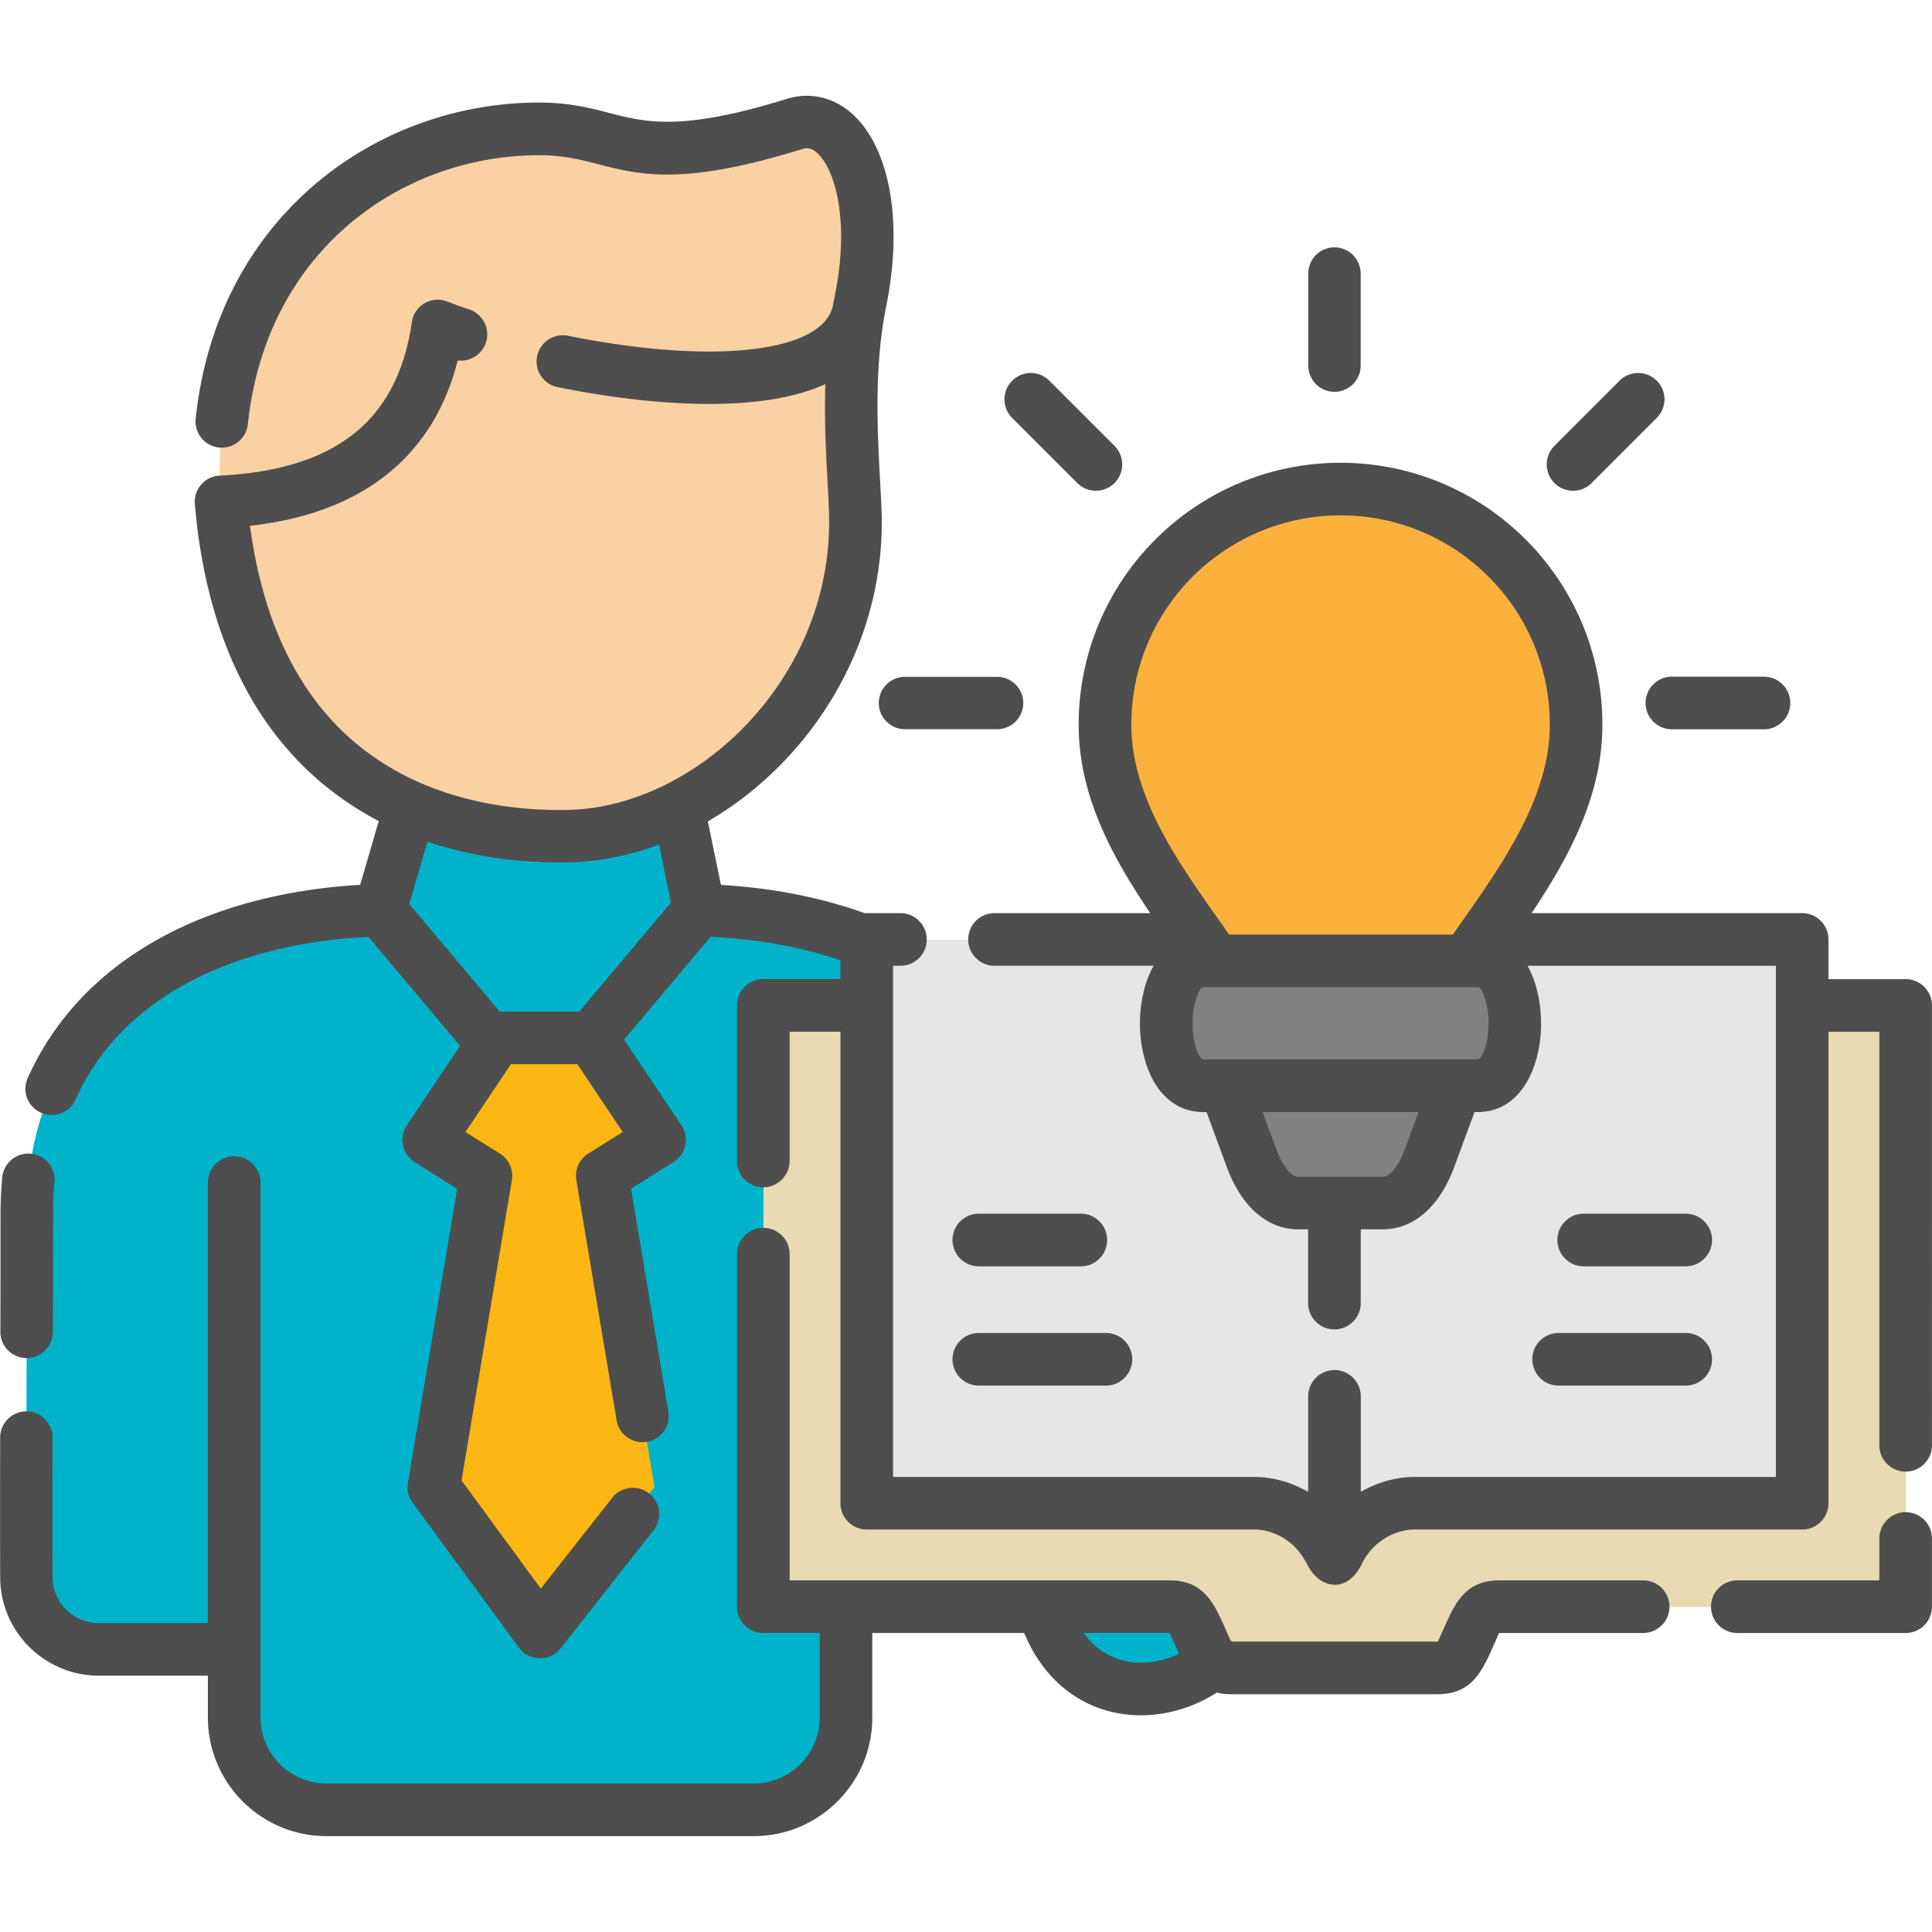
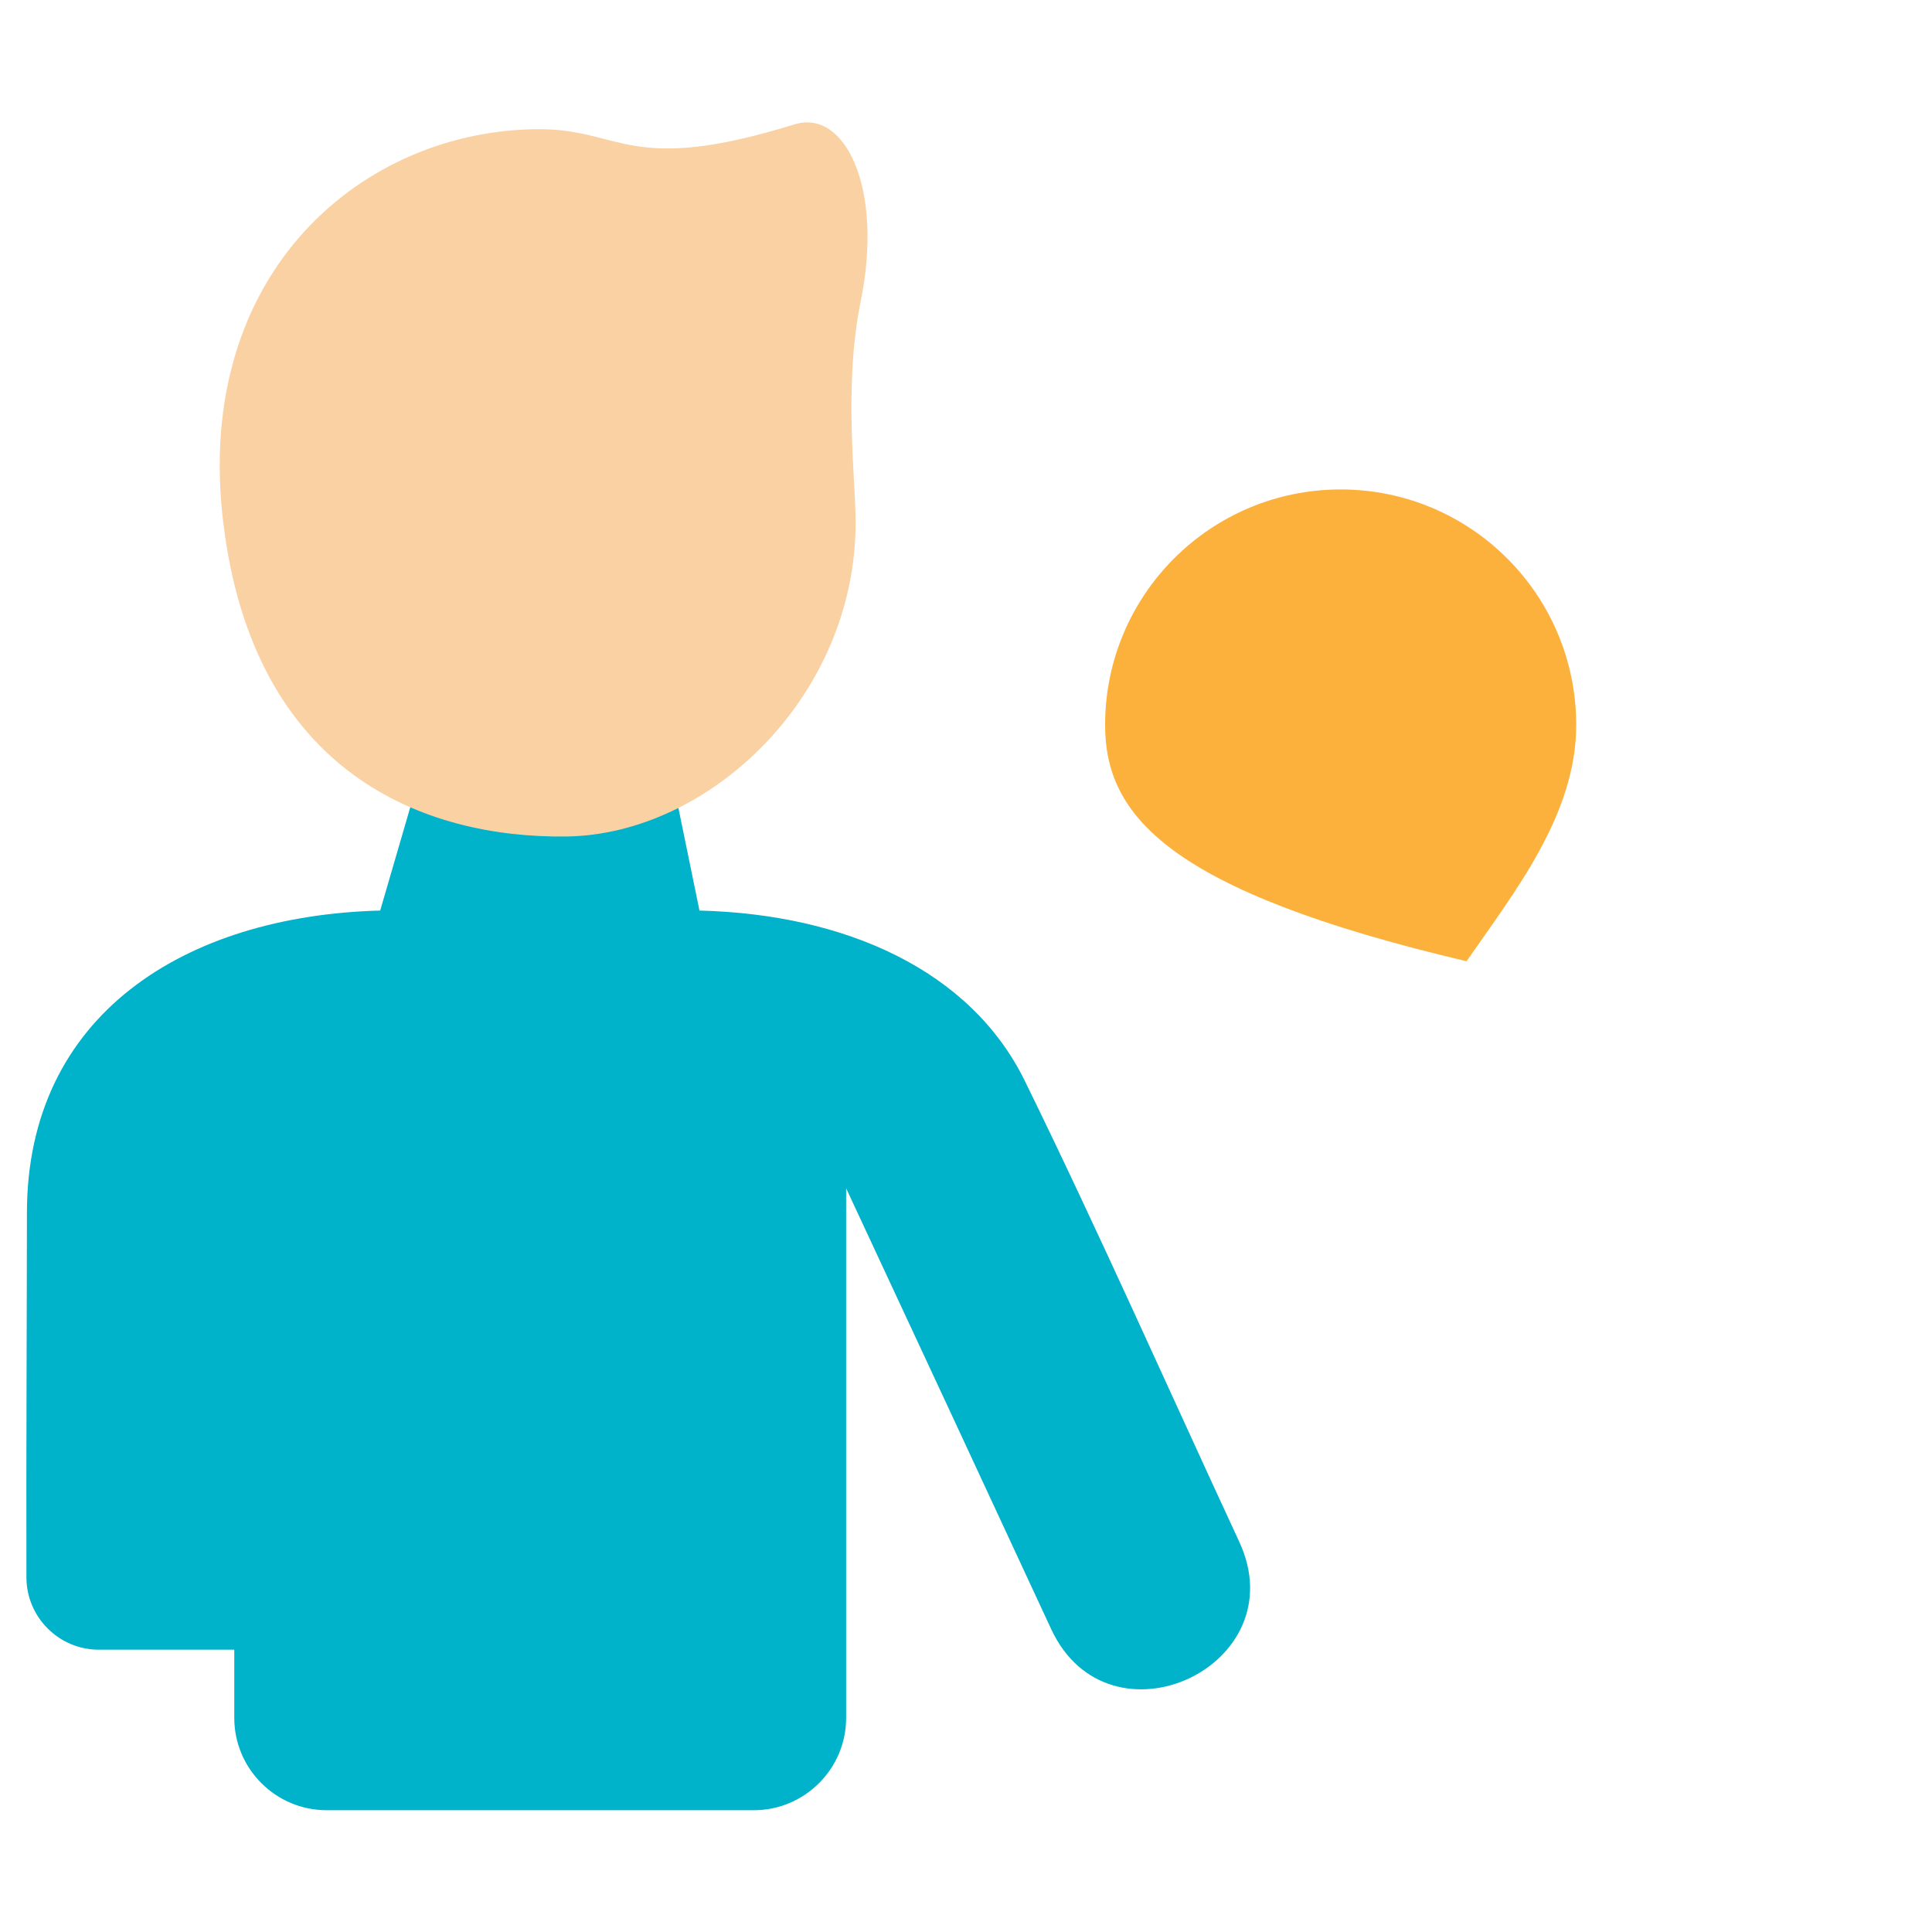
<svg xmlns="http://www.w3.org/2000/svg" version="1.1" width="512" height="512" x="0" y="0" viewBox="0 0 500 500" style="enable-background:new 0 0 512 512" xml:space="preserve" class="">
  <g>
    <g fill-rule="evenodd" clip-rule="evenodd">
      <path fill="#00b2ca" d="M180.97 235.65c37.86.94 70.22 15.48 84.24 44.06 19.16 39.1 37.14 79.71 55.5 119.28 14.94 32.2-33.74 54.79-48.68 22.59-17.65-38.04-35.32-76.05-53.05-114.05v137.06c0 13.16-10.73 23.89-23.89 23.89H84.52c-13.16 0-23.89-10.73-23.89-23.89v-17.65H25.57c-10.3 0-18.7-8.38-18.73-18.68-.09-29.7.13-75.07.13-94.36 0-51.2 40.79-76.93 91.48-78.25l-.04-.06 14-48.07 58.32-1.99 10.28 50.06z" opacity="1" data-original="#00b2ca" />
-       <path fill="#fdb714" d="m128.64 268.7-17.67 26.38 14.84 9.32-13.5 80.55 27.5 37.51 29.57-37.6-13.49-80.46 14.84-9.32-17.67-26.38z" opacity="1" data-original="#fdb714" />
      <path fill="#fad1a3" d="M139.6 33.44c21.45 0 23.17 12.02 66.04-1.26 13.03-4.04 23.12 16.49 17.09 45.92-4.45 21.72-1.29 46.2-1.29 57.06 0 45.2-37.94 80.8-74.76 81.32-36.83.52-81.07-16.24-88.91-81.32C49.91 70.08 94.4 33.44 139.6 33.44z" opacity="1" data-original="#fad1a3" />
-       <path fill="#e8dab2" d="M302.77 415.9h-105.2V260.29h127.09c7.42 0 14.46 1.72 20.73 4.77 6.27-3.05 13.3-4.77 20.73-4.77H493.2V415.9H388c-8.72 0-7.12 15.84-15.84 15.84h-53.55c-8.73 0-7.12-15.84-15.84-15.84z" opacity="1" data-original="#e8dab2" />
-       <path fill="#e6e6e5" d="M324.66 243.21H224.34v145.91h100.31c7.98 0 17.31 5.28 20.73 15.13V263.94c0-11.4-9.32-20.73-20.72-20.73zM366.11 243.21h100.31v145.91H366.11c-7.98 0-17.31 5.28-20.73 15.13V263.94c0-11.4 9.33-20.73 20.73-20.73z" opacity="1" data-original="#e6e6e5" />
-       <path fill="#fcb13c" d="M346.96 126.67c33.67 0 60.96 27.29 60.96 60.96 0 23.1-15.79 42.98-28.38 61.14h-64.93C301.95 230.5 286 210.88 286 187.62c0-33.66 27.29-60.95 60.96-60.95z" opacity="1" data-original="#fcb13c" />
+       <path fill="#fcb13c" d="M346.96 126.67c33.67 0 60.96 27.29 60.96 60.96 0 23.1-15.79 42.98-28.38 61.14C301.95 230.5 286 210.88 286 187.62c0-33.66 27.29-60.95 60.96-60.95z" opacity="1" data-original="#fcb13c" />
      <g fill="#818181">
-         <path d="m317.03 281.08 6.83 18.55c2.8 7.6 7.11 11.8 12.12 11.8h21.96c5.01 0 9.33-4.2 12.12-11.8l6.83-18.55zM311.48 248.76h70.95c12.84 0 12.84 32.31 0 32.31h-70.95c-12.84.01-12.84-32.31 0-32.31z" fill="#818181" opacity="1" data-original="#818181" />
-       </g>
-       <path fill="#4e4e4e" d="M436.26 314.1c3.76 0 6.81 3.05 6.81 6.81s-3.05 6.81-6.81 6.81h-26.4c-3.76 0-6.81-3.05-6.81-6.81s3.05-6.81 6.81-6.81zm0 30.87c3.76 0 6.81 3.05 6.81 6.81s-3.05 6.81-6.81 6.81h-32.89c-3.76 0-6.81-3.05-6.81-6.81s3.05-6.81 6.81-6.81zm-182.94-17.25c-3.76 0-6.81-3.05-6.81-6.81s3.05-6.81 6.81-6.81h26.4c3.76 0 6.81 3.05 6.81 6.81s-3.05 6.81-6.81 6.81zm0 30.87c-3.76 0-6.81-3.05-6.81-6.81s3.05-6.81 6.81-6.81h32.89c3.76 0 6.81 3.05 6.81 6.81s-3.05 6.81-6.81 6.81zm64.78-116.72h57.89c.64-.91 1.14-1.62 1.62-2.31.15-.24.31-.47.48-.69 11.06-15.71 23-32.83 23-51.34 0-14.95-6.06-28.49-15.86-38.29s-23.34-15.86-38.29-15.86-28.49 6.06-38.29 15.86-15.86 23.34-15.86 38.29c0 18.55 11.92 35.4 22.99 51.04l.05.07c.3.35.57.72.8 1.13zm77.22 8.07h64.27v132.29h-93.5c-4.58 0-9.48 1.31-13.92 3.85v-24.7c0-3.76-3.05-6.81-6.81-6.81s-6.81 3.05-6.81 6.81v24.7c-4.43-2.54-9.34-3.85-13.92-3.85h-93.5V249.94h1.9c3.76 0 6.81-3.05 6.81-6.81s-3.05-6.81-6.81-6.81h-8.71c-.17 0-.33.01-.49.02-5.9-2.13-12.18-3.82-18.75-5.07-5.88-1.12-12-1.86-18.3-2.24-.08-.07-.16-.15-.25-.22l-3.34-16.24c7.68-4.46 14.81-10.2 21.03-16.96 14.4-15.67 23.99-36.88 23.99-60.54 0-2.51-.2-6.22-.44-10.54-.62-11.32-1.49-27.25.96-41.92.06-.27.11-.53.14-.8.14-.82.3-1.64.46-2.45 2.92-14.27 2.32-26.79-.52-35.96-1.47-4.74-3.55-8.7-6.09-11.7-2.95-3.48-6.53-5.75-10.57-6.57-2.77-.57-5.64-.43-8.55.47-27.23 8.44-36.45 6.06-45.72 3.68-5.32-1.37-10.66-2.74-18.32-2.74-22.04 0-43.94 8.08-60.59 23.42-15 13.83-25.7 33.5-28.33 58.41-.38 3.73 2.33 7.07 6.06 7.45s7.07-2.33 7.45-6.06c2.25-21.32 11.32-38.09 24.02-49.79 14.07-12.97 32.65-19.8 51.38-19.8 6.18 0 10.58 1.13 14.97 2.26 11.13 2.86 22.22 5.71 53.06-3.84.69-.21 1.31-.26 1.85-.15.95.19 1.94.9 2.91 2.05 1.38 1.63 2.57 3.97 3.48 6.91 2.23 7.2 2.64 17.35.2 29.26-.19.93-.37 1.86-.53 2.79-1.62 5.73-8.47 8.97-17.84 10.5-14.2 2.31-33.26.47-50.67-3.06-3.67-.73-7.25 1.65-7.98 5.32s1.65 7.25 5.32 7.98c18.79 3.81 39.59 5.76 55.51 3.17 5.09-.83 9.73-2.12 13.76-3.94-.28 9.58.21 18.6.61 25.83.21 3.79.38 7.04.38 9.84 0 20.04-8.14 38.03-20.37 51.33-6.28 6.84-13.62 12.42-21.46 16.4-.19.09-.38.18-.56.28-8.23 4.09-16.99 6.4-25.65 6.52-12.31.17-25.48-1.7-37.59-6.94-.05-.02-.11-.05-.16-.07-6.73-2.93-13.13-6.91-18.87-12.16-12.33-11.28-21.79-28.61-25.22-54.37 14.75-1.66 26.66-6.17 35.74-13.54 8.89-7.21 14.89-16.96 18.02-29.25 3.13.39 6.22-1.46 7.27-4.57 1.2-3.55-.7-7.41-4.26-8.62-1.19-.4-2.18-.75-2.96-1.03s-1.69-.63-2.74-1.04a6.784 6.784 0 0 0-9.2 5.42c-1.83 12.58-6.73 22.1-14.69 28.56-8.12 6.59-19.66 10.27-34.61 11.06-.2 0-.4 0-.6.02-3.75.29-6.54 3.57-6.25 7.31.03.43.12 1.34.26 2.73s.24 2.31.29 2.75c3.66 30.34 14.93 50.96 29.81 64.57 5.36 4.9 11.17 8.87 17.24 12.04L93.21 229c-19.08 1.1-36.73 5.61-51.41 13.58-15.38 8.36-27.49 20.47-34.63 36.43-1.53 3.42.01 7.44 3.43 8.96 3.42 1.53 7.44-.01 8.96-3.43 5.85-13.08 15.9-23.08 28.73-30.04 13.24-7.19 29.44-11.18 47.08-12.03l23.7 28.19-13.77 20.56c-2.09 3.11-1.25 7.33 1.86 9.42l.16.11 11.01 6.91-12.76 76.09c-.32 1.93.2 3.8 1.3 5.24l27.42 37.4a6.793 6.793 0 0 0 9.5 1.46c.51-.37.95-.81 1.33-1.28l24.01-30.53c2.32-2.95 1.81-7.23-1.14-9.55s-7.23-1.81-9.55 1.14l-18.48 23.49-20.51-27.98 13.03-77.73c.43-2.62-.7-5.36-3.08-6.86l-8.93-5.6 11.75-17.54h17.2l11.74 17.54-8.64 5.42a6.804 6.804 0 0 0-3.37 7.04l10.42 62.15c.62 3.7 4.12 6.2 7.82 5.59 3.7-.62 6.2-4.12 5.59-7.82l-9.67-57.69 11.01-6.91c3.17-2 4.13-6.19 2.13-9.36-.07-.1-.13-.2-.2-.3l-14.74-22.01 22.37-26.61c6.42.3 12.67 1.01 18.7 2.16 5.16.98 10.16 2.29 14.93 3.92v4.86h-19.97c-3.76 0-6.81 3.05-6.81 6.81v40.25c0 3.76 3.05 6.81 6.81 6.81s6.81-3.05 6.81-6.81v-33.44h13.16v122.02c0 3.76 3.05 6.81 6.81 6.81h100.31c2.87 0 6.02 1.02 8.72 2.99 2.1 1.53 3.76 3.7 5.09 6.28 3.15 6.12 10.24 7.41 14.04-.44 1.18-2.44 2.9-4.4 4.88-5.84 2.7-1.97 5.85-2.99 8.72-2.99H466.4c3.76 0 6.81-3.05 6.81-6.81V267.02h13.16v107.02c0 3.76 3.05 6.81 6.81 6.81s6.81-3.05 6.81-6.81V260.21c0-3.76-3.05-6.81-6.81-6.81h-19.97v-10.27c0-3.76-3.05-6.81-6.81-6.81h-70.02c9.74-14.58 18.32-30.46 18.32-48.78 0-18.71-7.59-35.65-19.85-47.92-12.26-12.26-29.21-19.85-47.92-19.85s-35.65 7.59-47.92 19.85c-12.26 12.26-19.85 29.21-19.85 47.92 0 18.43 8.68 34.21 18.52 48.78h-40.3c-3.76 0-6.81 3.05-6.81 6.81s3.05 6.81 6.81 6.81h41.16c-1.12 2-1.97 4.27-2.56 6.7-.64 2.67-.97 5.48-.97 8.2 0 2.73.32 5.53.97 8.2 2 8.29 7.09 14.76 15.47 14.76h.8l5.19 14.08c1.75 4.76 4.09 8.56 6.88 11.28 3.36 3.27 7.29 4.99 11.63 4.99h2.59v19.09c0 3.76 3.05 6.81 6.81 6.81s6.81-3.05 6.81-6.81v-19.09h5.74c4.33 0 8.26-1.72 11.63-4.99 2.79-2.71 5.13-6.52 6.88-11.28l5.19-14.08h.8c8.38 0 13.47-6.47 15.47-14.76.65-2.67.97-5.48.97-8.2h-.03c0-2.8-.31-5.61-.94-8.2-.57-2.43-1.42-4.7-2.55-6.7zm-28.2 37.86-3.46 9.4c-1.05 2.84-2.26 4.94-3.58 6.22-.75.73-1.48 1.11-2.16 1.11H335.97c-.68 0-1.41-.38-2.16-1.11-1.32-1.28-2.54-3.38-3.58-6.22l-3.46-9.4zm15.29-32.31c.87 0 1.69 1.9 2.28 4.33.38 1.57.57 3.29.57 5.01h-.03c0 1.8-.18 3.52-.54 5.01-.59 2.43-1.41 4.33-2.28 4.33h-70.95c-.87 0-1.69-1.9-2.28-4.33-.36-1.5-.54-3.21-.54-5.01s.18-3.52.54-5.01c.59-2.43 1.41-4.33 2.28-4.33zm-43.83-184.7a6.78 6.78 0 1 1 13.56 0v23.83a6.78 6.78 0 0 1-6.78 6.78 6.78 6.78 0 0 1-6.78-6.78zM234.21 188.72a6.78 6.78 0 1 1 0-13.56h23.83a6.78 6.78 0 1 1 0 13.56zm27.74-80.56c-2.66-2.66-2.66-6.97 0-9.63s6.97-2.66 9.63 0l16.85 16.85c2.66 2.66 2.66 6.97 0 9.63s-6.97 2.66-9.63 0zm194.56 66.96c3.76 0 6.81 3.05 6.81 6.81s-3.05 6.81-6.81 6.81h-23.83c-3.76 0-6.81-3.05-6.81-6.81s3.05-6.81 6.81-6.81zm-37.37-76.59c2.66-2.66 6.97-2.66 9.63 0s2.66 6.97 0 9.63l-16.85 16.85c-2.66 2.66-6.97 2.66-9.63 0s-2.66-6.97 0-9.63zm67.23 299.63c0-3.76 3.05-6.81 6.81-6.81s6.81 3.05 6.81 6.81v17.65c0 3.76-3.05 6.81-6.81 6.81h-43.56c-3.76 0-6.81-3.05-6.81-6.81s3.05-6.81 6.81-6.81h36.75zM425.26 409h-37.28c-8.74 0-11.43 5.98-14.12 11.96-.87 1.94-1.7 3.88-1.72 3.88h-53.29a4.23 4.23 0 0 0-.41-.33c-.28-.63-.91-2.09-1.57-3.55-2.69-5.98-5.37-11.96-14.12-11.96h-98.39v-84.42c0-3.76-3.05-6.81-6.81-6.81s-6.81 3.05-6.81 6.81v91.23c0 3.76 3.05 6.81 6.81 6.81h14.6v21.89c0 4.7-1.92 8.97-5.01 12.06-3.1 3.1-7.36 5.01-12.06 5.01H84.5c-4.7 0-8.97-1.92-12.06-5.01-3.1-3.1-5.01-7.36-5.01-12.06V306.05c0-3.76-3.05-6.81-6.81-6.81s-6.81 3.05-6.81 6.81v114H25.55c-3.29 0-6.27-1.33-8.43-3.48-2.17-2.16-3.51-5.13-3.52-8.39-.02-5.33-.02-11.17-.02-17.28 0-6.1.01-12.47.02-18.86a6.78 6.78 0 0 0-6.78-6.78 6.78 6.78 0 0 0-6.78 6.78C.03 378.43.02 384.8.02 390.9s.01 11.94.02 17.28c.02 7.04 2.89 13.41 7.51 18.01 4.63 4.61 11 7.47 18 7.47H53.8v10.84c0 8.46 3.45 16.13 9 21.69 5.56 5.56 13.23 9 21.69 9h110.57c8.46 0 16.13-3.45 21.69-9 5.56-5.56 9-13.23 9-21.69v-21.89h39.27l.8 1.73c1.52 3.29 3.36 6.13 5.44 8.55 5.29 6.19 12.01 9.57 19.02 10.65 6.81 1.05 13.87-.13 20.11-3.02 1.55-.72 3.06-1.55 4.5-2.48 1.09.27 2.31.42 3.68.42h53.55c8.74 0 11.43-5.98 14.12-11.96.87-1.94 1.7-3.88 1.72-3.88h37.28c3.76 0 6.81-3.05 6.81-6.81.02-3.76-3.03-6.81-6.79-6.81zm-120.12 18.98c-.14.07-.29.14-.43.21-3.89 1.8-8.24 2.54-12.39 1.9-3.94-.61-7.73-2.52-10.72-6.02-.39-.45-.77-.94-1.13-1.45h22.28c.02 0 .85 1.94 1.72 3.88.22.49.44.99.67 1.48zM149.91 261.81h-20.57l-23.43-27.86 4.7-16.13c11.95 4.03 24.4 5.53 36.12 5.36 8.03-.11 16.09-1.73 23.84-4.62l3.08 15.01zM13.66 344.69a6.78 6.78 0 1 1-13.56 0l.01-2.39c.02-6.15.03-11.62.03-28.47 0-1.28.04-2.84.13-4.65.07-1.53.18-3.07.33-4.61a6.786 6.786 0 0 1 13.51 1.27c-.12 1.26-.21 2.56-.28 3.92-.05 1.05-.07 2.4-.07 4.06 0 3.18-.04 11.57-.08 28.47z" opacity="1" data-original="#4e4e4e" class="" />
+         </g>
    </g>
  </g>
</svg>